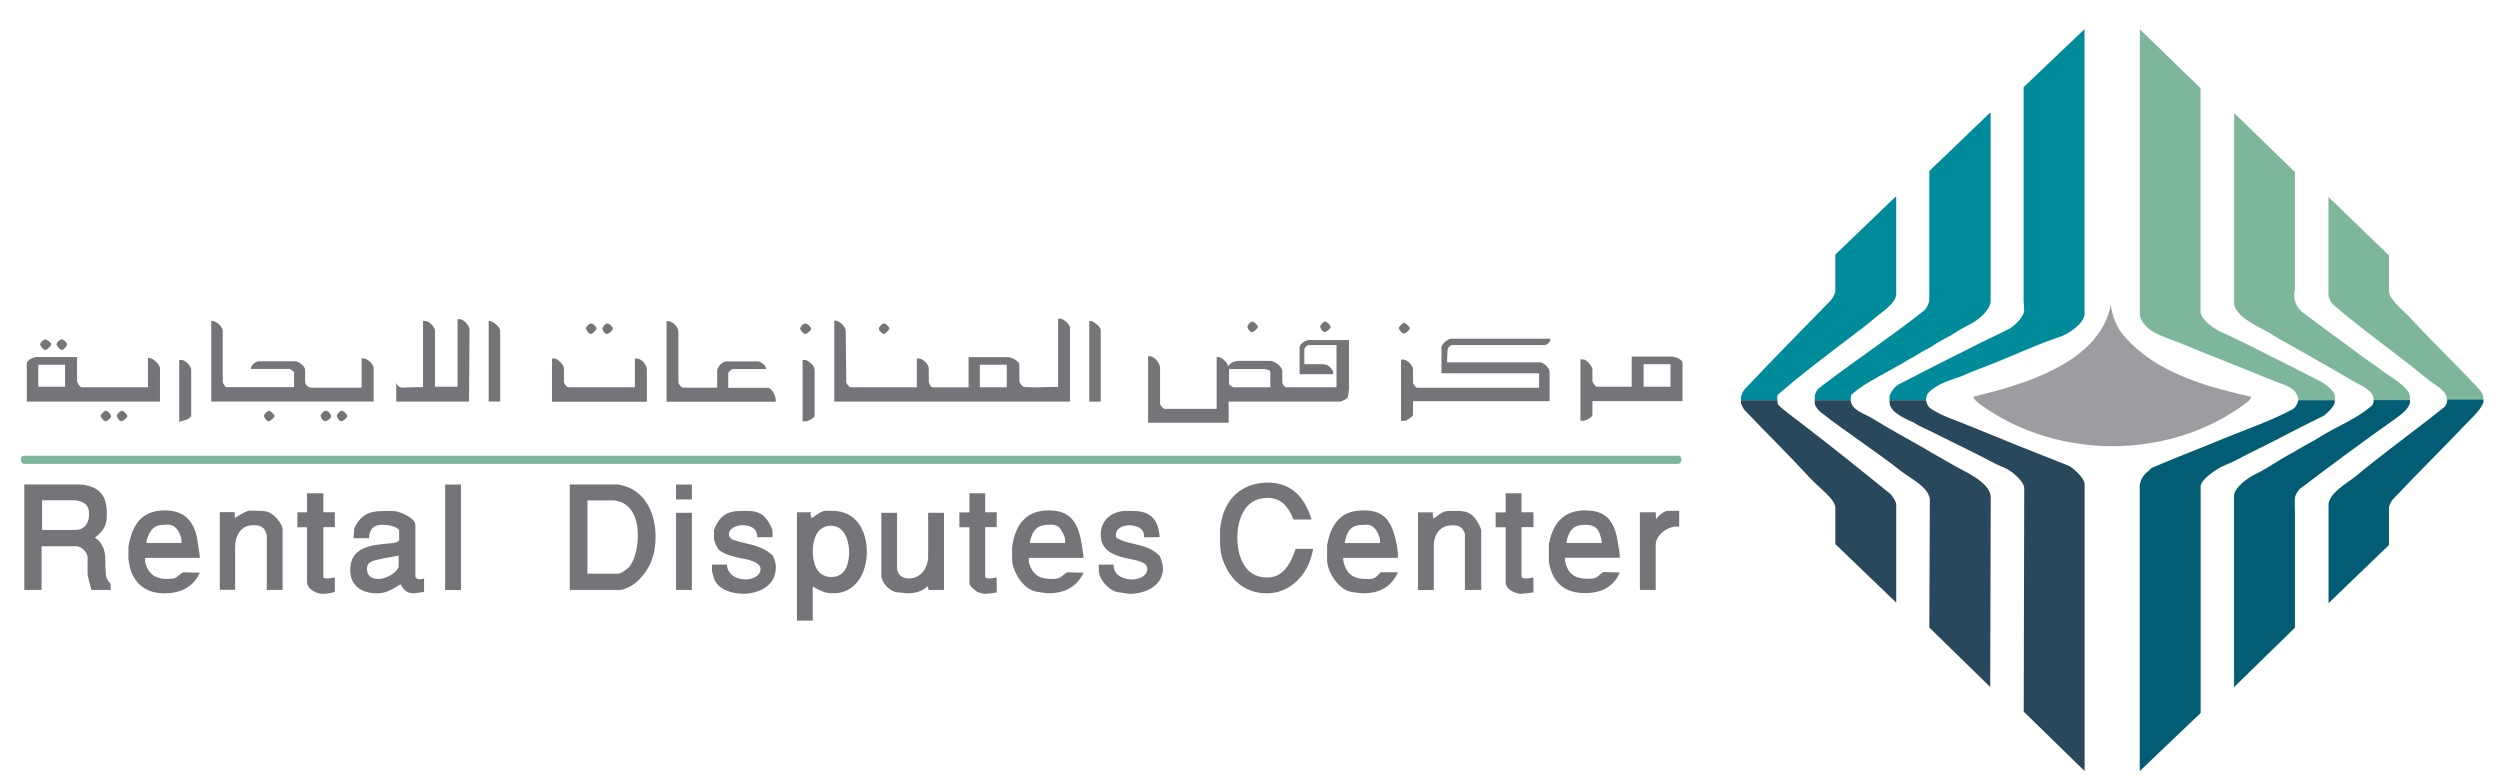
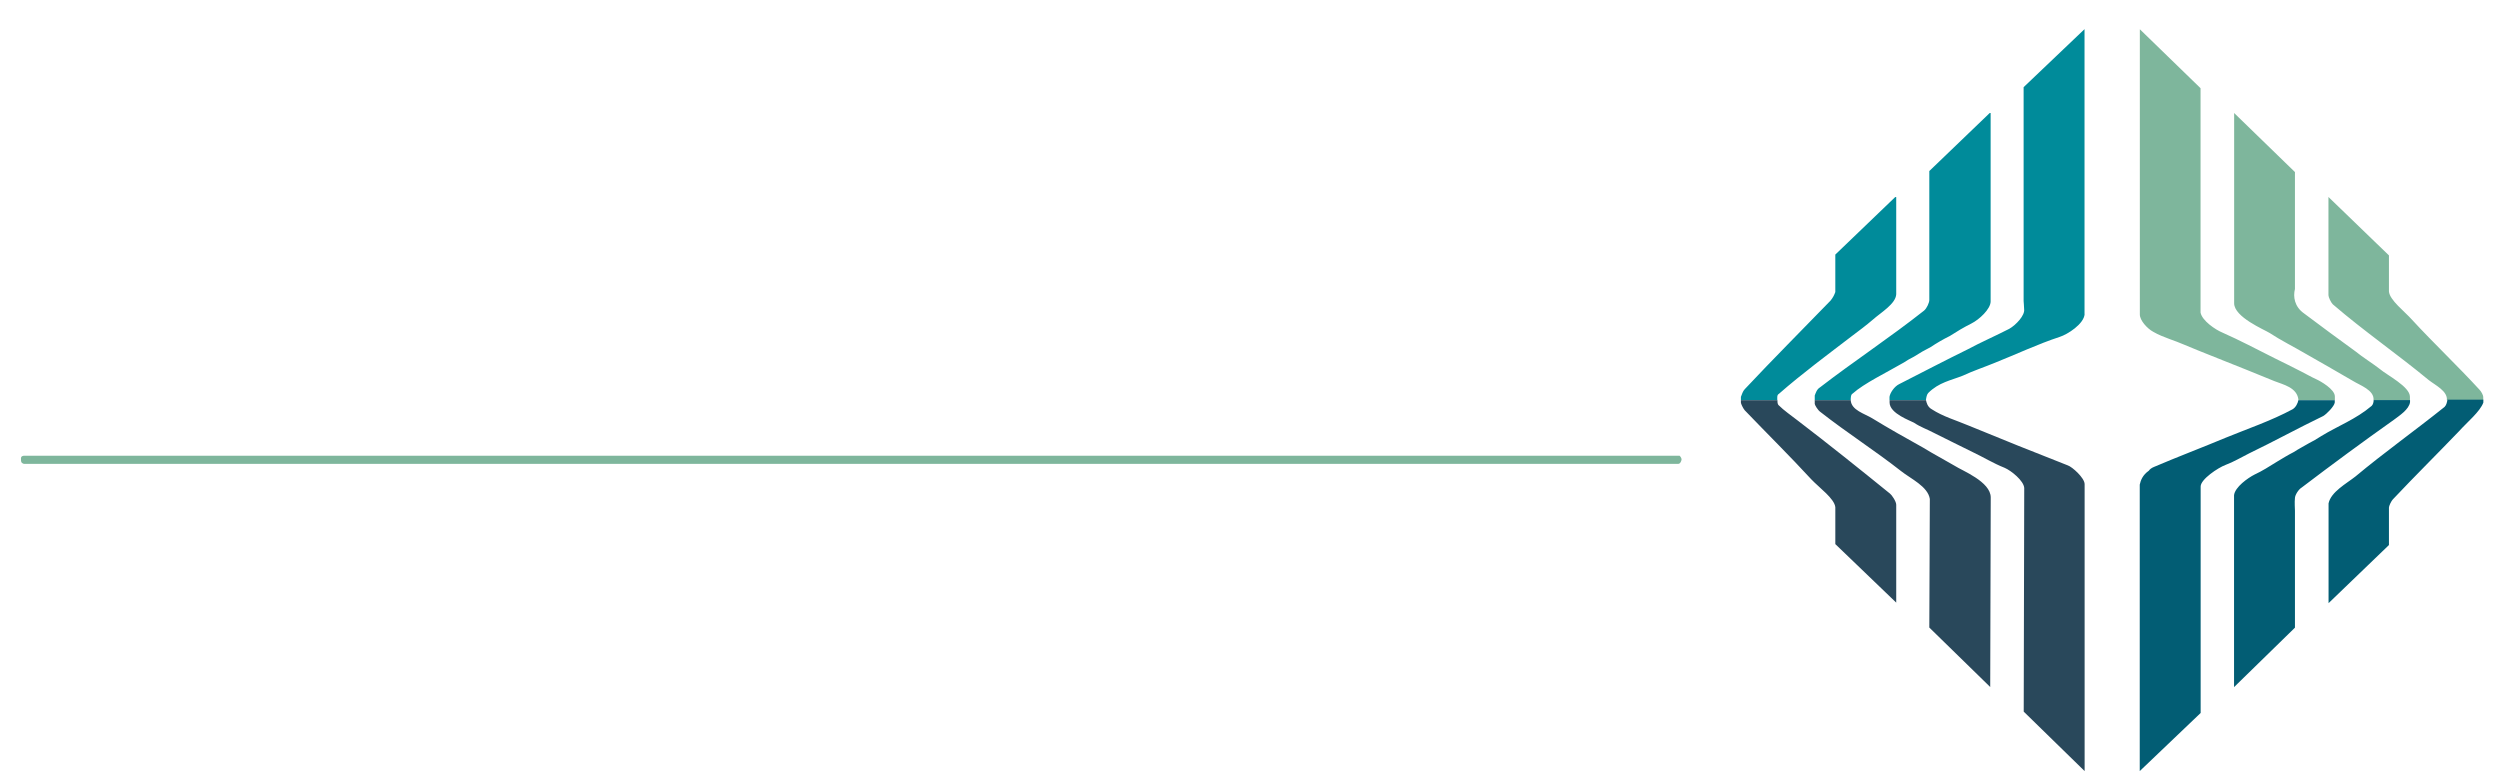
<svg xmlns="http://www.w3.org/2000/svg" version="1.1" id="Background" x="0px" y="0px" viewBox="0 0 2417.7 755.3" style="enable-background:new 0 0 2417.7 755.3;" xml:space="preserve">
  <style type="text/css">
	.st0{fill-rule:evenodd;clip-rule:evenodd;fill:#7EB69C;}
	.st1{fill-rule:evenodd;clip-rule:evenodd;fill:#008B9A;}
	.st2{fill-rule:evenodd;clip-rule:evenodd;fill:#29485B;}
	.st3{fill-rule:evenodd;clip-rule:evenodd;fill:#025D74;}
	.st4{fill-rule:evenodd;clip-rule:evenodd;fill:#9B9DA1;}
	.st5{fill-rule:evenodd;clip-rule:evenodd;fill:#737578;}
</style>
  <path class="st0" d="M2310.3,247v34.8c0.5,8.3,15.3,19.5,22.2,27.3c20.9,22.7,44,44.5,65.3,67.7c1.9,1.9,3.7,5.6,3.7,7v3.2h-35.2  c0.9-8.8-11.1-14.4-17.6-19.5c-29.7-24.6-62.6-47.3-92.7-73.2c-1.9-1.9-4.2-7-4.2-8.8v-95L2310.3,247z M2219.4,166.4v113.1  c-1.9,7.4-0.5,17.1,8.8,23.6c16.2,12.1,32.9,24.6,49.6,36.6c7.4,6,15.8,11.1,23.6,17.1c7,6,29.2,17.1,29.2,26.9v3.2h-35.2  c0.9-9.7-13.4-14.4-19.9-18.5c-15.3-8.8-31.1-18.1-46.8-26.9c-11.1-6.5-23.2-12.5-33.8-19.5c-5.1-3.2-34.3-15.3-34.3-28.7v-184  L2219.4,166.4z M2128.1,85.3v216.9c1.4,7.9,14.4,16.7,21.3,19.5c16.7,7.4,33.4,16.2,50.1,24.6c8.3,4.2,17.1,8.3,26,13  c4.6,2.3,9.3,5.1,14.4,7.4c4.2,1.9,18.1,9.7,18.1,16.7v3.7h-35.2c-0.9-12.5-15.3-15.3-23.2-18.5c-8.8-3.7-18.5-7.4-27.3-11.1  c-15.3-6-31.1-12.5-46.3-18.5c-9.3-3.7-18.5-7.9-27.8-11.1c-5.1-1.9-11.1-4.2-15.8-7c-6-3.2-13-11.1-13-16.7V28.3L2128.1,85.3z" />
  <path class="st1" d="M1833.8,190.5v94.1c-0.5,9.3-14.8,17.6-22.7,24.6c-6.5,5.6-13.4,10.7-19.5,15.3c-23.6,18.1-48.7,36.6-71.4,56.5  c-1.9,0.9-1.4,4.2-1.4,6h-35.2v-3.2c0.9-2.3,1.9-5.6,3.7-7.4c26.9-28.7,55.2-57,83-85.7c2.3-2.8,3.7-5.6,4.6-8.3v-36.2l57.9-55.6  H1833.8z M1925.1,109.4v182.1c0,7.4-11.1,17.6-18.5,21.3c-7.4,3.7-14.4,7.9-20.9,12.1c-6.5,3.2-13,7-18.5,10.7  c-5.6,2.8-11.1,6-16.2,9.3c-3.7,1.9-7,3.7-9.7,5.6c-16.7,9.7-38.9,20.4-49.6,30.1c-1.9,0.9-1.9,4.2-1.9,6.5H1755v-4.6  c0.9-2.3,1.9-6,5.1-7.9c32.4-25,67.7-48.2,100.6-74.2c2.8-2.3,5.1-7.9,5.1-10.2V165.4l58.4-56.1H1925.1z M2016,303.6  c-0.5,9.7-16.7,19.9-24.1,22.2c-21.3,7-41.7,16.7-62.6,25c-10.2,4.2-21.3,7.9-31.1,12.5c-11.6,4.6-23.2,6.5-33.4,16.7  c-1.4,1.4-1.9,4.2-2.3,7h-35.2v-3.2c0.5-3.7,4.6-10.2,9.7-12.5c21.8-11.1,44-22.7,65.8-33.4c13-7,26.9-13,40.3-19.9  c6.5-3.7,15.3-13,14.4-19c0-2.3-0.5-7-0.5-7.9V84.3l58.9-56.1V303.6z" />
  <path class="st2" d="M1862.6,387c0.5,2.3,1.4,6.5,5.6,8.8c10.7,7,23.6,10.7,35.7,15.8c31.5,13,64,26,95.9,38.5  c4.2,1.4,16.2,12.1,16.2,18.1v277.5l-58.9-57.5l0.5-216.3c-0.5-7-12.5-16.7-19-19.5c-10.7-4.2-21.3-10.7-31.1-15.3  c-12.5-6-25-12.5-37.5-18.6c-6-3.2-13-5.6-19-9.7c-3.2-1.9-23.6-8.8-23.6-19.5V387H1862.6z M1789.8,387c0.5,9.7,13.4,13,20.9,17.6  c15.8,9.7,32.4,19,49.1,28.3c9.7,6,20.4,11.6,30.6,17.6c7,4.6,34.8,15.3,34.8,30.6l-0.5,183.3l-58.9-57.5l0.5-124.4  c-1.9-12.1-18.5-19.5-27.8-26.9c-25.5-20-52.4-37.1-77.9-57.1c-2.8-1.9-5.6-7-5.6-7.9V387H1789.8z M1718.9,387c0,1.4,0,3.2,0.9,4.6  c5.6,5.6,12.5,10.2,19,15.3c29.7,22.7,59.3,46.4,89,70.5c1.4,0.9,6,7.4,6,10.7v94.7l-58.9-56.6v-35.7c-0.9-8.4-15.3-18.6-23.2-26.9  c-20.9-22.7-43.1-44.6-64.4-66.8c-1.9-2.3-3.7-6.5-3.7-7.4V387H1718.9z" />
  <path class="st3" d="M2330.7,387v1.9c-0.9,7-10.2,13-15.8,17.2c-30.1,21.3-59.8,43.2-89,65.4c-3.2,1.9-6.5,7.4-6.5,10.2  c-0.5,3.7,0,10.7,0,12.1v113.2l-58.9,57.5V478.9c0.9-7.9,13.4-16.7,19.9-20c7-3.2,14.4-7.9,21.8-12.5c4.6-2.8,10.7-6.5,16.2-9.3  c4.2-2.8,9.7-5.6,14.4-8.4c3.7-1.9,7.9-4.2,12.1-7c15.8-9.7,33.4-16.2,48.7-29.2c1.4-1.4,1.9-3.7,1.9-5.6H2330.7z M2257.9,387v2.3  c-0.5,3.7-7.9,11.1-11.1,13c-24.1,11.6-47.7,24.6-71.8,36.2c-7.4,3.7-15.3,8.4-22.7,11.1c-7.4,2.8-24.1,13.9-24.1,20.9v219  l-58.9,56.2V468.7c0.9-4.2,2.8-9.3,8.8-13.5c0.9-1.4,2.8-2.8,5.1-3.7c22.7-9.7,46.3-18.6,69.5-28.3c20.4-8.4,43.6-16.2,64.4-27.4  c3.2-1.9,5.1-6,5.6-8.8H2257.9z M2401.6,386.5v2.8c-3.2,8.8-15.3,18.6-23.6,27.8c-20.9,21.8-42.6,43.2-63.5,65.4  c-2.3,2.3-4.2,7-4.2,8.4v36.2l-58.4,56.2v-96.5c2.3-11.1,17.1-19,26-26c27.8-23.2,57.9-44.6,86.2-67.3c1.9-1.9,2.3-4.6,2.8-7H2401.6  z" />
-   <path class="st4" d="M2045.6,311c1.4,3.2,3.2,7,6,10.7c32.4,41.2,90.4,53.8,125.6,62.1c-0.5,1.4-1.9,3.2-3.2,4.6  c-41.2,31.5-89,43.1-131.6,43.1c-41.2,0-89.4-12.1-128.4-41.2c-2.3-1.4-4.2-3.7-5.6-6c0-0.5,0.5-0.5,0.9-0.9  c44-10.7,121.9-31.5,132.1-89.4C2041.5,298.5,2043.3,305.9,2045.6,311z" />
-   <path class="st5" d="M385.5,548.3c-3.2,7.4-13.9,11.6-19.5,11.6c-6.5,0-11.1-2.8-11.1-9.7c0-8.8,9.7-8.3,15.8-10.2  c4.2-0.9,9.7-1.4,14.8-2.8V548.3z M821.2,533.9c0,9.7-2.8,24.1-17.1,24.1c-16.2,0-18.1-16.7-18.1-25.5s3.2-24.1,17.6-24.1  S821.2,525.6,821.2,533.9z M1549.3,525.1H1515v-1.4c2.8-13.4,9.3-16.2,17.6-16.2C1543.2,507.5,1546.9,511.2,1549.3,525.1z   M1329.6,511.2c1.9,1.4,5.1,8.3,5.1,12.1v1.9h-34.3c2.3-13.9,8.3-17.6,17.6-17.6C1322.2,507.5,1325.4,506.6,1329.6,511.2z   M1020.4,507.9c1.9,0.5,3.7,1.4,5.1,3.7c0.9,0.9,4.6,7.4,4.6,10.7v2.8h-34.3c2.3-13,8.3-17.6,18.1-17.6  C1014.9,507.5,1018.1,507,1020.4,507.9z M165.8,507.9c1.9,0.5,3.7,1.9,5.1,3.7c1.4,0.9,4.6,7.4,4.6,10.7v2.8h-33.8v-2.3  c3.7-11.6,7.9-15.3,17.6-15.3C160.3,507.5,163.5,507,165.8,507.9z M867.5,495.9v54.7c1.4,7,7,8.8,11.6,8.8c9.3,0,17.1-7,18.5-19.5  v-44h15.3v74.6h-14.8c-0.5-0.9-0.5-2.8-0.9-3.7c-6,6-13.9,7-20.4,7c-1.4,0-5.6-0.9-8.3-0.9c-8.3-0.5-16.2-9.7-16.2-16.7v-60.3H867.5  z M669.1,495.9v74.6h-15.3v-74.6H669.1z M1623.9,494v15.3c-10.2-1.4-22.7,7.9-22.7,17.6v43.6h-15.3v-75.1h15.3c0,1.9,0,4.2,0.5,6.5  c2.3-3.2,7.4-7.9,11.6-7.9H1623.9z M1430.6,507.9c0.5,1.4,1.9,3.7,1.9,5.1v57.5h-15.8v-54.2c-2.8-7.9-7-8.3-12.5-8.3  c-11.6,0-17.6,9.3-17.6,19.5v43.1h-15.3v-75.1h14.8c-0.9,1.4-0.5,4.2,0.5,6c10.2-8.3,11.1-7.4,20.4-7.4S1423.7,494,1430.6,507.9z   M1121.5,519.1c-0.5,0.5-1.4,0.5-15.3,0.5c1.4-9.7-9.3-11.6-14.4-11.6c-4.6,0-12.5,2.3-12.5,8.8c0,1.9-0.9,3.2,2.8,4.6  c12.1,6,27.3,4.2,38.9,15.8c1.4,0.9,3.7,9.3,3.7,12.1c0,19.5-20.4,25-32,25c-0.9,0-7-0.9-10.2-1.4c-10.2-0.9-19.9-13-19.9-21.3V546  h14.4c-0.5,11.6,11.6,14.4,18.1,14.4c5.1,0,14.4-2.8,14.4-10.2c0-14.8-45-3.2-45-33.4c0-9.7,5.6-19.5,19-22.2  c2.8-0.9,8.3-0.5,9.7-0.5C1106.7,494,1119.6,496.4,1121.5,519.1z M838.3,533.9c0,18.1-9.3,39.9-32.4,39.9c-7.9,0-11.1-1.9-19.9-6.5  v32.9h-15.3V495.4h13.9c-1.9,1.4,0,3.7,0.5,5.6c12.1-8.3,10.2-7,19.5-7C829.5,494,838.3,514.9,838.3,533.9z M745.2,508.4  c0.9,1.4,1.9,4.6,1.9,6v5.1h-14.8c0-9.7-8.3-11.6-14.4-11.6c-3.7,0-13,2.3-13,8.8c0,2.3,1.9,4.6,3.7,5.1c11.6,4.6,26,4.2,37.5,14.4  c1.9,1.4,3.2,5.1,3.7,7.9c0.5,1.4,0.5,3.2,0.5,4.6c0,19-18.1,25.5-31.5,25.5c-8.8,0-24.1-2.8-28.3-14.8c-0.5-2.3-1.9-6-1.9-7V546  H703c0.5,10.7,10.7,14.4,18.1,14.4c4.2,0,14.4-2.3,14.4-10.2c0-8.3-19.5-10.2-20.9-10.7c-6.5-1.9-13.4-2.8-19.5-7.9  c-1.4-1.4-4.6-8.3-4.6-10.2v-8.8c6.5-17.6,17.1-18.5,28.3-18.5C729.4,494,738.2,494,745.2,508.4z M383.2,494.5  c0.5,0,18.5,5.1,18.5,13.4V558c1.4,1.9,2.8,2.3,4.2,2.3c0.9,0,2.8-0.5,4.2-0.9v13c-3.2,0.5-8.8,1.4-10.2,1.4  c-5.1,0-9.3-2.3-12.5-8.8c-9.7,6-14.8,8.8-22.7,8.8c-13.9,0-26-6.5-26-22.7c0-25,26.4-24.1,41.7-26c1.4,0,3.7-0.9,5.6-2.3v-10.2  c-3.2-4.2-12.1-5.1-15.8-5.1c-7.4,0-12.5,2.3-13.4,13h-14.8v-3.2c0.5-1.9,0.5-4.2,0.5-6c7.4-16.7,19-17.1,29.7-17.1  C373.5,494,379.5,494,383.2,494.5z M257.1,494.5c6.5,0.9,16.2,11.1,16.2,18.1v57.9H258v-52.4c-1.9-9.7-7.4-10.2-13-10.2  c-13,0-17.6,11.1-17.6,21.3v41.2h-14.8v-75.1H227v5.6c14.4-8.3,11.1-7,20.9-7C248.8,494,253.9,494,257.1,494.5z M1565,527.4  c0.5,2.3,1.4,7.4,1.4,8.8v3.2h-52.8v3.2c2.8,14.8,12.5,17.1,21.8,17.1c2.8,0,7,0,9.3-1.9c1.9-1.4,4.2-3.7,6-4.6l15.8,0.5  c-7.4,16.7-21.8,19.9-33.8,19.9c-12.5,0-26.9-4.2-32.9-22.2c-0.9-2.8-1.9-7.4-1.9-8.3V526c4.6-24.1,18.1-32.4,34.8-32.4  C1551.6,493.6,1561.8,501.5,1565,527.4z M1350,523.2c0.9,3.2,1.9,10.7,1.9,12.1v4.2H1299v2.3c2.8,15.3,12.5,18.1,21.8,18.1  c5.6,0,8.3,0.9,14.4-6.5h16.7c-7.4,17.1-22.2,20.4-33.8,20.4c-0.9,0-5.6-0.5-8.3-0.9c-15.8-0.9-26.4-20.9-26.4-31.1v-14.4  c4.6-26,17.6-33.8,35.2-33.8C1335.6,493.6,1344.9,500.1,1350,523.2z M1045.9,525.1c0.5,4.2,1.9,11.6,1.9,13v1.4H995v4.2  c3.7,14.4,13.4,16.2,21.8,16.2c2.3,0,5.6,0,8.3-1.4c2.3-1.4,4.6-3.7,7-5.1l15.8,0.5c-7.9,16.7-22.7,19.9-34.3,19.9  c-0.9,0-7-0.9-10.2-1.4c-14.8-1.9-24.6-21.3-24.6-31.5v-11.6c3.2-25,16.2-35.7,35.2-35.7C1031.1,493.6,1041.8,500.5,1045.9,525.1z   M191.3,525.1c0.5,4.2,1.9,11.6,1.9,13v1.4h-52.8v4.2c3.7,14.4,13.4,16.2,21.8,16.2c1.4,0,3.7-0.5,5.6-0.5c2.8,0,6.5-5.1,9.7-6  l15.8,0.5c-7.9,16.7-22.7,19.9-34.3,19.9c-12.5,0-26.9-4.6-32.9-23.2c-0.9-3.2-1.9-9.3-1.9-10.2v-11.6c4.2-26,16.7-35.2,35.2-35.2  C176,493.6,188.5,501.5,191.3,525.1z M592.7,483.8c19.9,1.4,24.1,20.9,24.1,33.4c0,8.8-1.4,22.2-8.3,31.1c-0.9,0.9-7.4,6.5-10.7,6.5  h-29.7v-70.9H592.7z M73.1,483.8c11.1,1.9,13,6.5,13,13.9c0,8.3-4.6,14.8-13.4,14.8h-32v-28.7H73.1z M1471.4,476.9v18.5h11.6v14.4  h-11.6v47.7c0,1.9,4.2,1.9,5.1,1.9c1.4,0,4.2-0.5,6-0.9c0.5,0.5,0.5,1.4,0.5,14.4c-3.7,0.5-10.7,1.4-12.1,1.4  c-4.2,0-14.8-3.7-14.8-11.1v-53.3h-9.7v-14.4h9.7v-18.5H1471.4z M952.8,476.9v18.5h11.1v14.4h-11.1V558c0.9,1.4,3.2,1.4,4.6,1.4  s4.2-0.5,6-0.9l0.5,0.5v13.9c-3.7,0.9-10.2,1.4-11.6,1.4c-0.9,0-4.6-0.9-6-1.4c-1.9-0.5-8.8-6-8.8-8.8v-54.2h-9.7v-14.4h9.7v-18.5  H952.8z M312.7,476.9v18.5h11.1v14.4h-11.1v48.7c1.4,0.9,3.7,0.9,4.6,0.9c1.4,0,4.2-0.5,6-0.9l0.5,0.5v13.4  c-4.2,1.4-8.8,1.9-12.1,1.9c-5.1,0-14.8-4.2-14.8-11.6v-52.8h-9.3v-14.4h9.3v-18.5H312.7z M669.1,468.6v14.4h-15.3v-14.4H669.1z   M597.8,468.6c28.7,4.6,36.2,31.5,36.2,50.5c0,14.4-3.7,32-20.4,45.4c-2.3,1.9-10.2,6-13.4,6H551v-102H597.8z M445.8,468.6v102  h-15.3v-102H445.8z M78.7,468.6c21.3,2.3,24.6,14.8,24.6,28.7c0,7.4-0.5,14.4-11.6,22.7c7.9,4.2,10.2,14.4,10.2,20.4v8.3  c0.9,5.6-0.9,10.2,5.1,15.8v6H88.4c-1.4-4.6-3.7-13.9-3.7-14.8v-15.8c0.5-6-6.5-11.6-10.7-11.6H40.2v42.2H23.5v-102H78.7z   M1268.4,502.4h-17.6c-5.6-14.8-13.9-20.9-25-20.9c-24.1,0-29.2,24.1-29.2,38.5c0,15.3,5.6,38.5,28.7,38.5  c14.4,0,21.8-10.7,27.8-27.8h16.7v0.9c-5.1,27.3-24.6,42.2-44.5,42.2c-18.1,0-34.8-9.3-43.1-33.4c-1.4-4.2-2.3-11.6-2.3-12.5v-15.8  c2.8-32,23.6-45.4,46.3-45.4C1244.8,466.7,1260.5,476.4,1268.4,502.4z M335.9,402.3c0,1.9-4.6,5.1-5.6,5.1c-2.8,0-4.6-4.6-4.6-5.1  c0-1.9,3.2-5.1,4.6-5.1C332.7,397.2,335.9,401.4,335.9,402.3z M320.2,402.3c0,2.8-4.6,5.1-5.6,5.1c-2.8,0-4.6-4.6-4.6-5.1  c0-1.9,3.2-5.1,5.1-5.1C317.8,397.2,320.2,401.4,320.2,402.3z M265.5,402.3c0,1.9-4.6,5.1-5.6,5.1c-2.8,0-4.6-4.6-4.6-5.1  c0-1.9,3.2-5.1,5.1-5.1C261.3,397.2,265.5,400.9,265.5,402.3z M123.2,402.3c0,1.9-4.6,5.1-5.6,5.1c-2.8,0-4.6-4.6-4.6-5.1  c0-1.9,3.2-5.1,5.1-5.1C119,397.2,123.2,400.9,123.2,402.3z M107.4,402.3c0,2.8-4.6,5.1-5.1,5.1c-2.3,0-5.1-4.6-5.1-5.1  c0-1.4,3.7-5.1,5.1-5.1C104.6,397.2,107.4,401.4,107.4,402.3z M1221.1,356.9c0.9,0,7.4,0,7.4,3.2v14.4h-35.7  c-1.4-0.5-4.2-2.3-4.2-3.2v-14.4H1221.1z M973.6,352.7v21.8h-26v-21.8H973.6z M62.9,352.7V374H37v-21.3H62.9z M1615.5,352.2V374h-26  v-21.8H1615.5z M778.5,348.1c3.7,0.5,9.3,5.6,9.3,9.7v44c-0.5,1.4-0.9,2.3-1.9,2.8c-1.9,1.4-5.1,2.8-6.5,2.8h-3.2v-59.3H778.5z   M175.6,348.1c3.7,0,9.3,6,9.3,9.3v45c-2.8,4.2-8.3,4.2-11.6,5.6v-59.8H175.6z M536.1,346.7c2.3-0.5,9.3,6,9.3,9.3v13.9  c0.9,1.9,2.8,4.6,4.2,4.6H614v-27.8h1.9c5.6,0.5,9.7,7,9.7,10.7v31.1h-91.8v-41.7H536.1z M74.5,345.3v23.2c0,0.5,2.3,6,4.6,6h64  v-28.3c4.2-0.9,11.6,6,11.6,10.2v32H25.9v-37.5c1.4-3.2,5.6-5.1,8.8-5.6H74.5z M1616.9,344.8c1.4,0,10.2,2.3,10.2,6v37.1H1540v13  c0,3.2-7,6-8.8,6h-2.8v-59.3h2.3c3.7-0.5,9.3,7,9.3,9.7v11.6c1.4,2.3,2.8,5.1,4.6,5.1h33.4v-29.2H1616.9z M1304.6,329.1v47.3  c-0.5,2.8-0.5,5.6-1.4,8.3c0,0.5-5.6,3.7-7.9,3.7h-107.1v20.4h-77.9v-64.4c6.5-0.5,11.6,7,11.6,11.6v34.8c0.5,1.4,2.8,4.6,4.6,4.6  h50.1v-50.1h1.4c3.2-0.5,9.3,5.6,9.7,8.8c0.9-0.5,1.4-2.3,3.2-3.2c1.9-1.4,5.6-1.9,7-1.9h30.6c3.7,0,11.6,5.1,11.6,10.2v11.1  c0.9,1.9,2.3,4.2,3.7,4.2h48.7v-40.8h-26.9c-1.9,0-4.2,2.8-4.2,4.6v13.9h18.1c1.9,0.5,3.7,0.5,5.1,1.4c1.9,1.4,4.6,4.6,4.6,6v2.3  h-32.4v-26c0.9-4.2,6-7,8.8-7H1304.6z M64.8,332.8c0,2.3-3.2,5.6-5.1,5.6s-5.1-4.6-5.1-5.1c0-1.9,3.2-5.1,5.1-5.1  S64.8,331.4,64.8,332.8z M49.5,332.8c0,2.3-4.6,5.6-5.6,5.6c-2.3,0-5.1-4.6-5.1-5.1c0-1.9,3.2-5.1,5.1-5.1  C44.9,328.1,49.5,331.4,49.5,332.8z M1499.2,327.7v0.9c0,1.4-0.5,1.9-1.4,2.8c-0.5,0.9-2.3,2.3-3.7,2.3h-89.9  c-0.9,0-4.2,2.3-4.2,4.2c0,2.3-0.5,6.5-0.5,7.9v4.6h89.4c3.2-0.5,9.7,5.1,9.7,9.3v28.3h-132.1v13.4c-0.5,1.4-6,5.6-7.9,5.6h-3.7  v-59.3h2.3c3.7,0,9.3,6,9.3,9.3v13.4c0.9,1.9,2.8,4.6,4.2,4.6h117.7V361H1394v-24.1c-0.9-3.7,7-10.2,10.2-9.3H1499.2z M860.1,317.9  c0,0.9-4.2,5.1-5.1,5.1c-1.9,0-5.1-3.2-5.1-5.1c0-1.9,3.2-5.1,5.1-5.1C856.8,312.8,860.1,316.1,860.1,317.9z M784.5,317.9  c0,1.9-4.6,5.1-5.6,5.1c-2.3,0-5.1-4.6-5.1-5.1c0-1.9,2.8-5.1,5.1-5.1C781.3,312.8,784.5,317,784.5,317.9z M592.7,317.9  c0,1.9-4.6,5.1-5.6,5.1c-2.8,0-4.6-4.6-4.6-5.1c0-1.9,3.2-5.1,4.6-5.1C589.4,312.8,592.7,316.1,592.7,317.9z M576.9,317.9  c0,0.9-4.2,5.1-5.1,5.1c-3.2,0-5.1-4.6-5.1-5.6c0-1.4,3.2-4.6,5.1-4.6C573.7,312.8,576.9,316.1,576.9,317.9z M1363.4,317.5  c0,1.9-4.6,5.1-5.6,5.1c-2.3,0-5.1-4.6-5.1-5.1c0-0.9,2.8-5.1,5.1-5.1C1360.2,312.4,1363.4,316.5,1363.4,317.5z M1286.9,316.1  c0,1.9-4.6,5.1-5.6,5.1c-2.8,0-4.6-4.6-4.6-5.1c0-1.9,3.2-5.1,4.6-5.1C1283.7,311,1286.9,315.1,1286.9,316.1z M1216.5,316.1  c0,1.9-4.6,5.1-5.6,5.1c-2.8,0-4.6-4.6-4.6-5.1c0-1.9,3.2-5.1,4.6-5.1C1213.2,311,1216.5,315.1,1216.5,316.1z M1055.7,310.5  c2.3,0.9,8.8,5.1,8.8,8.8v69.1h-11.1v-77.9H1055.7z M646.4,310.5c5.6,0.9,9.7,6.5,9.7,11.1v48.7c0.5,1.4,2.8,4.6,4.6,4.6h32.9v-17.1  c0.5-3.2,5.1-8.3,8.8-8.3h30.6c1.9,0,7.9,3.2,7.9,7.4h-32.4c-1.4,0.5-4.2,2.8-4.2,4.2v13.9h38.5c4.2,0.9,7.4,8.3,7.4,11.6v1.9H644.6  v-77.9H646.4z M474,310.5c3.2,0.5,9.7,5.6,9.7,9.7v68.1h-11.1v-77.9H474z M206.1,310.5c3.7,0.5,9.3,5.6,9.3,9.7v49.6  c0.9,1.9,2.3,4.6,3.7,4.6h65.3v-14.4c-0.9-0.9-3.2-3.2-4.6-3.2h-37.1c-0.5-4.2,5.6-7.4,7.4-7.4h35.7c2.8,0,9.3,4.6,9.3,8.3v10.7  c0.5,1.4,0,2.8,0.9,3.7c0.9,1.4,3.2,2.8,4.6,2.8h49.1v-28.3h1.4c3.2-0.5,10.2,5.1,10.2,9.3v32.4H204.3v-77.9H206.1z M445.3,308.7  c2.3,0.9,4.2,1.9,5.6,3.7c1.4,1.4,3.2,4.6,3.2,6l-0.5,70h-70.4v-18.1c1.9,4.6,5.1,4.6,7.4,4.6c1.4,0,3.2-0.5,18.5-0.5v-64h2.3  c3.7,0,9.3,6,9.3,9.3V374h21.8v-65.3H445.3z M1024.6,308.2c3.2-0.9,10.2,5.6,10.2,8.8v71.4h-228v-78.3h0.9c3.7-0.5,10.2,6,10.2,9.7  l0.5,50.1c0,0.9,2.8,4.6,4.2,4.6h64v-27.8h2.3c3.7,0,9.3,6,9.3,9.3v13c0,0.5,1.4,5.6,3.7,5.6h34.8v-29.2h38.9  c1.4,0,10.2,3.2,10.2,7.4v16.2c0.5,1.4,2.8,5.1,4.6,5.1c3.2,0.5,10.2,0.5,11.6,0.5l21.3-0.5v-65.8H1024.6z" />
  <path class="st0" d="M1624.3,440.7c0.9,0.9,1.9,2.3,1.9,3.7c0,0.5-0.9,4.2-3.2,4.2H23.1c-2.8-0.9-2.8-2.3-2.8-4.2  c0-1.4-0.5-3.2,2.8-3.7H1624.3z" />
</svg>